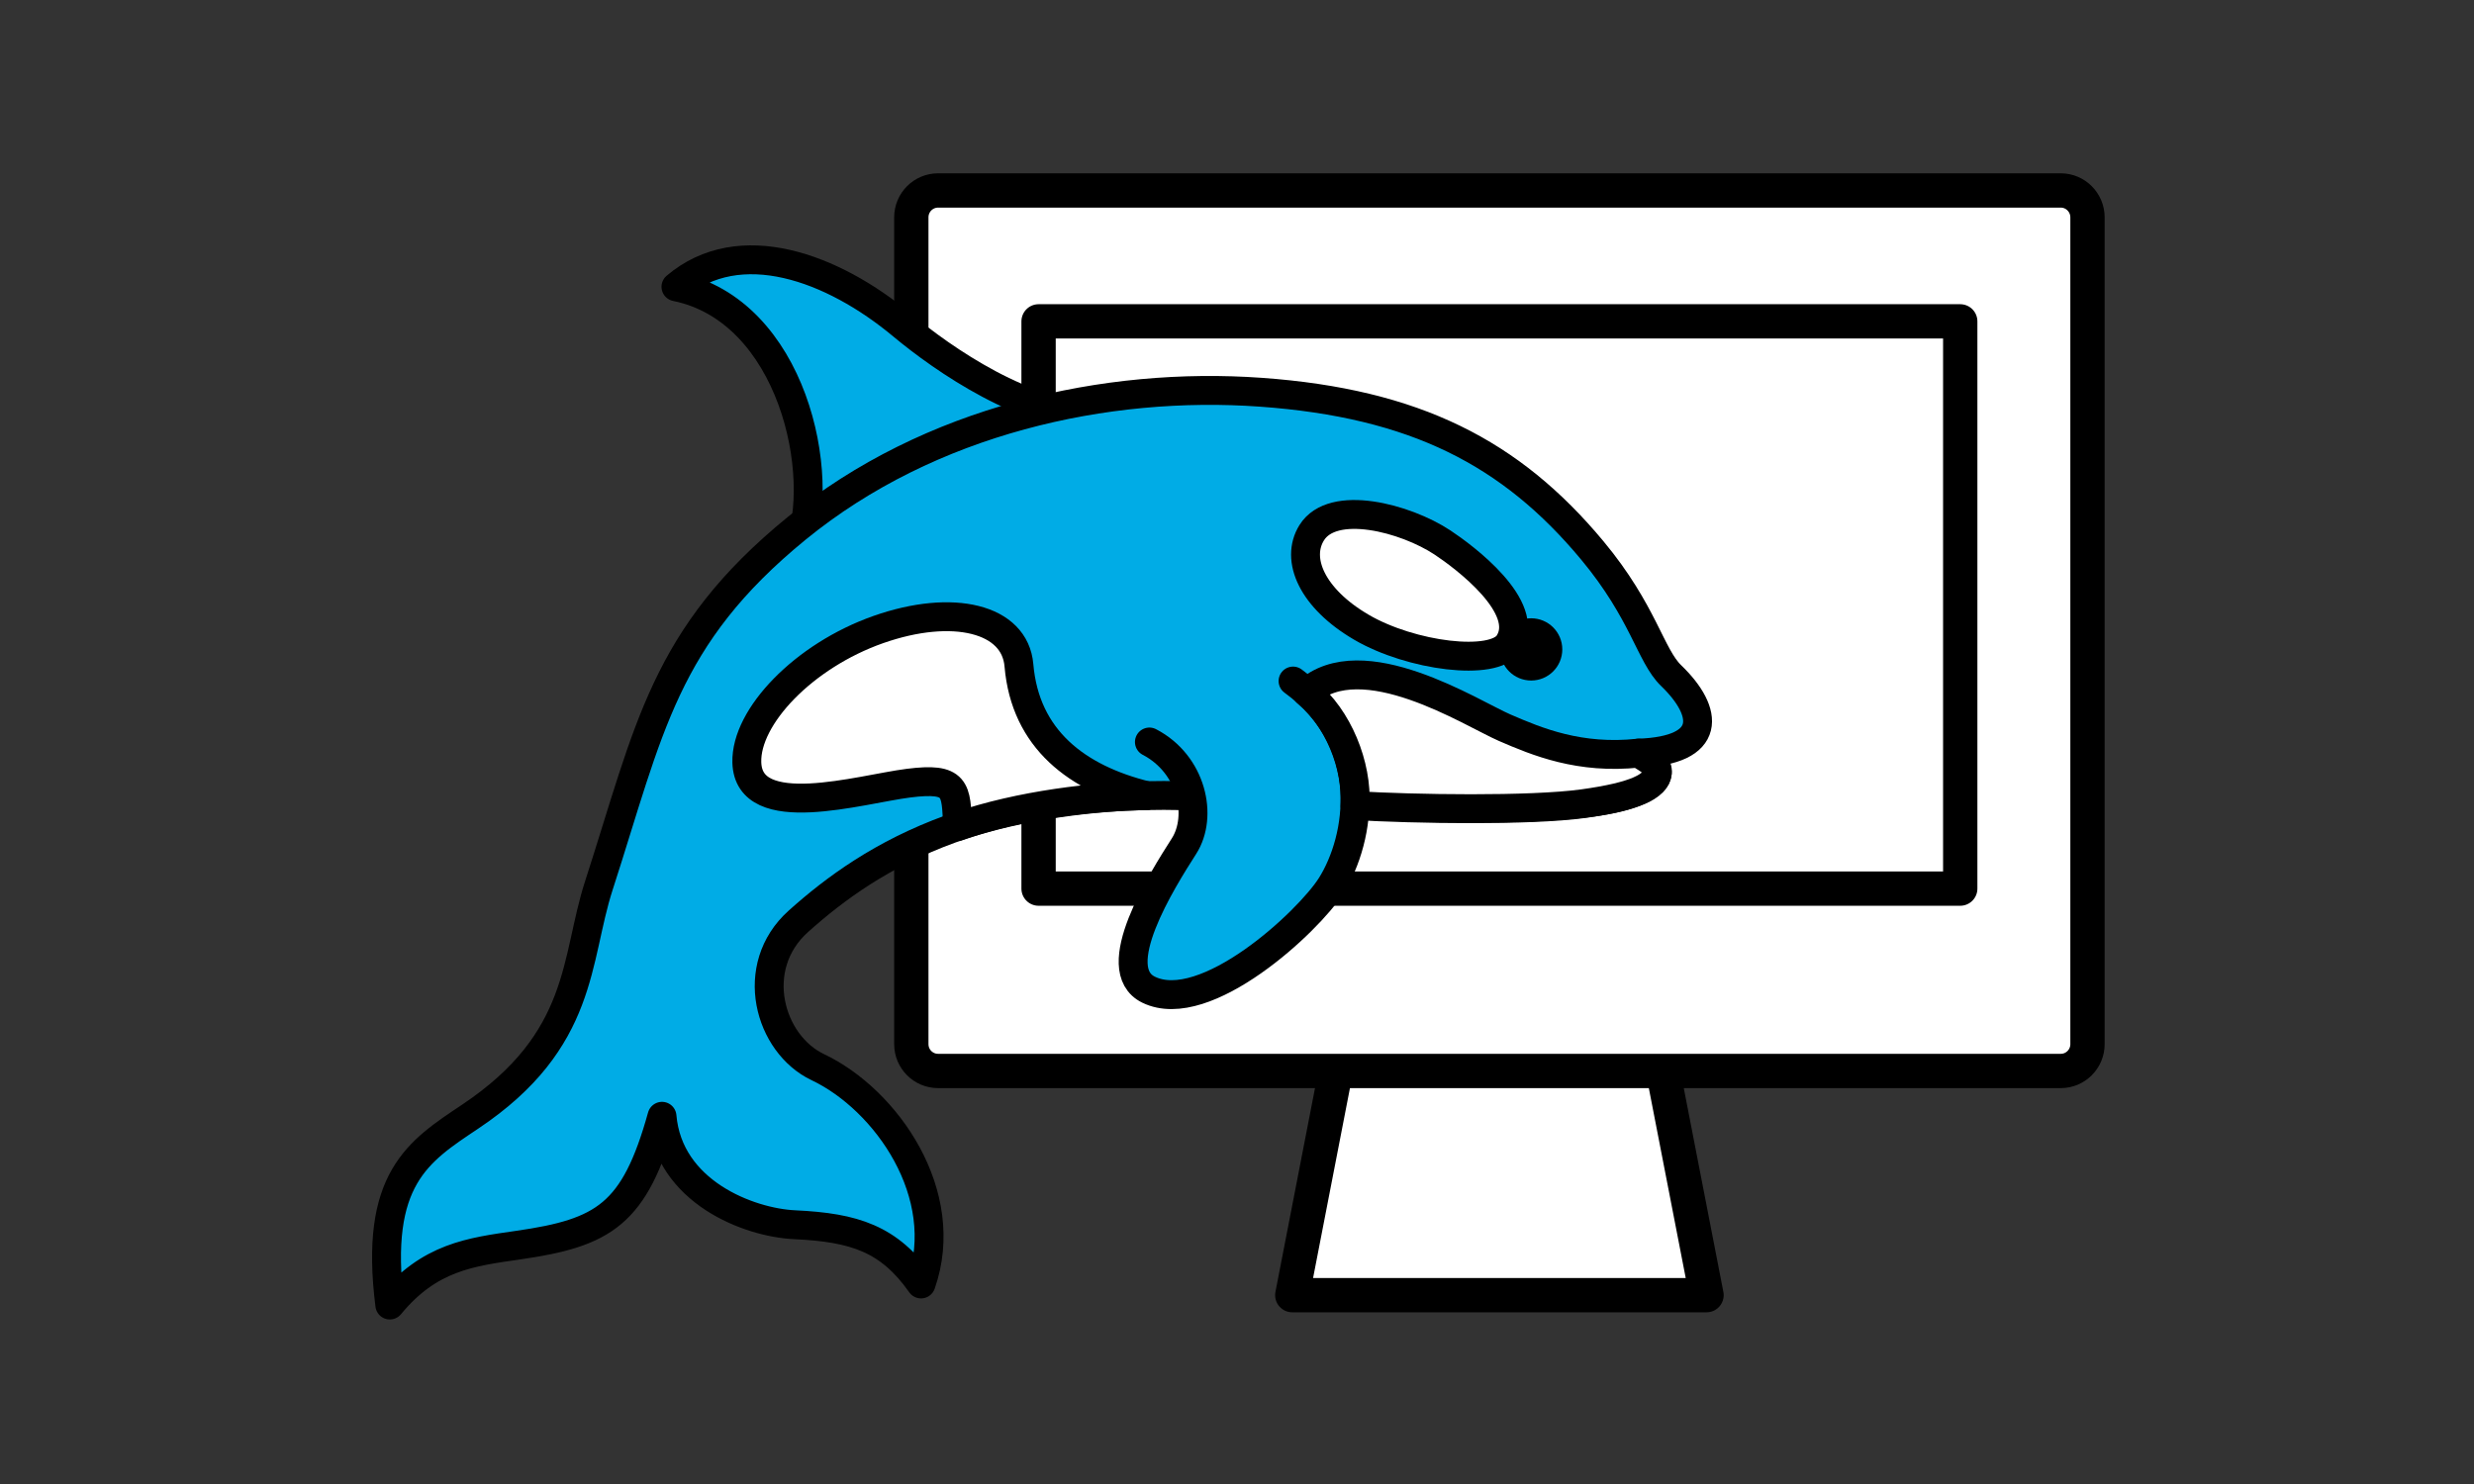
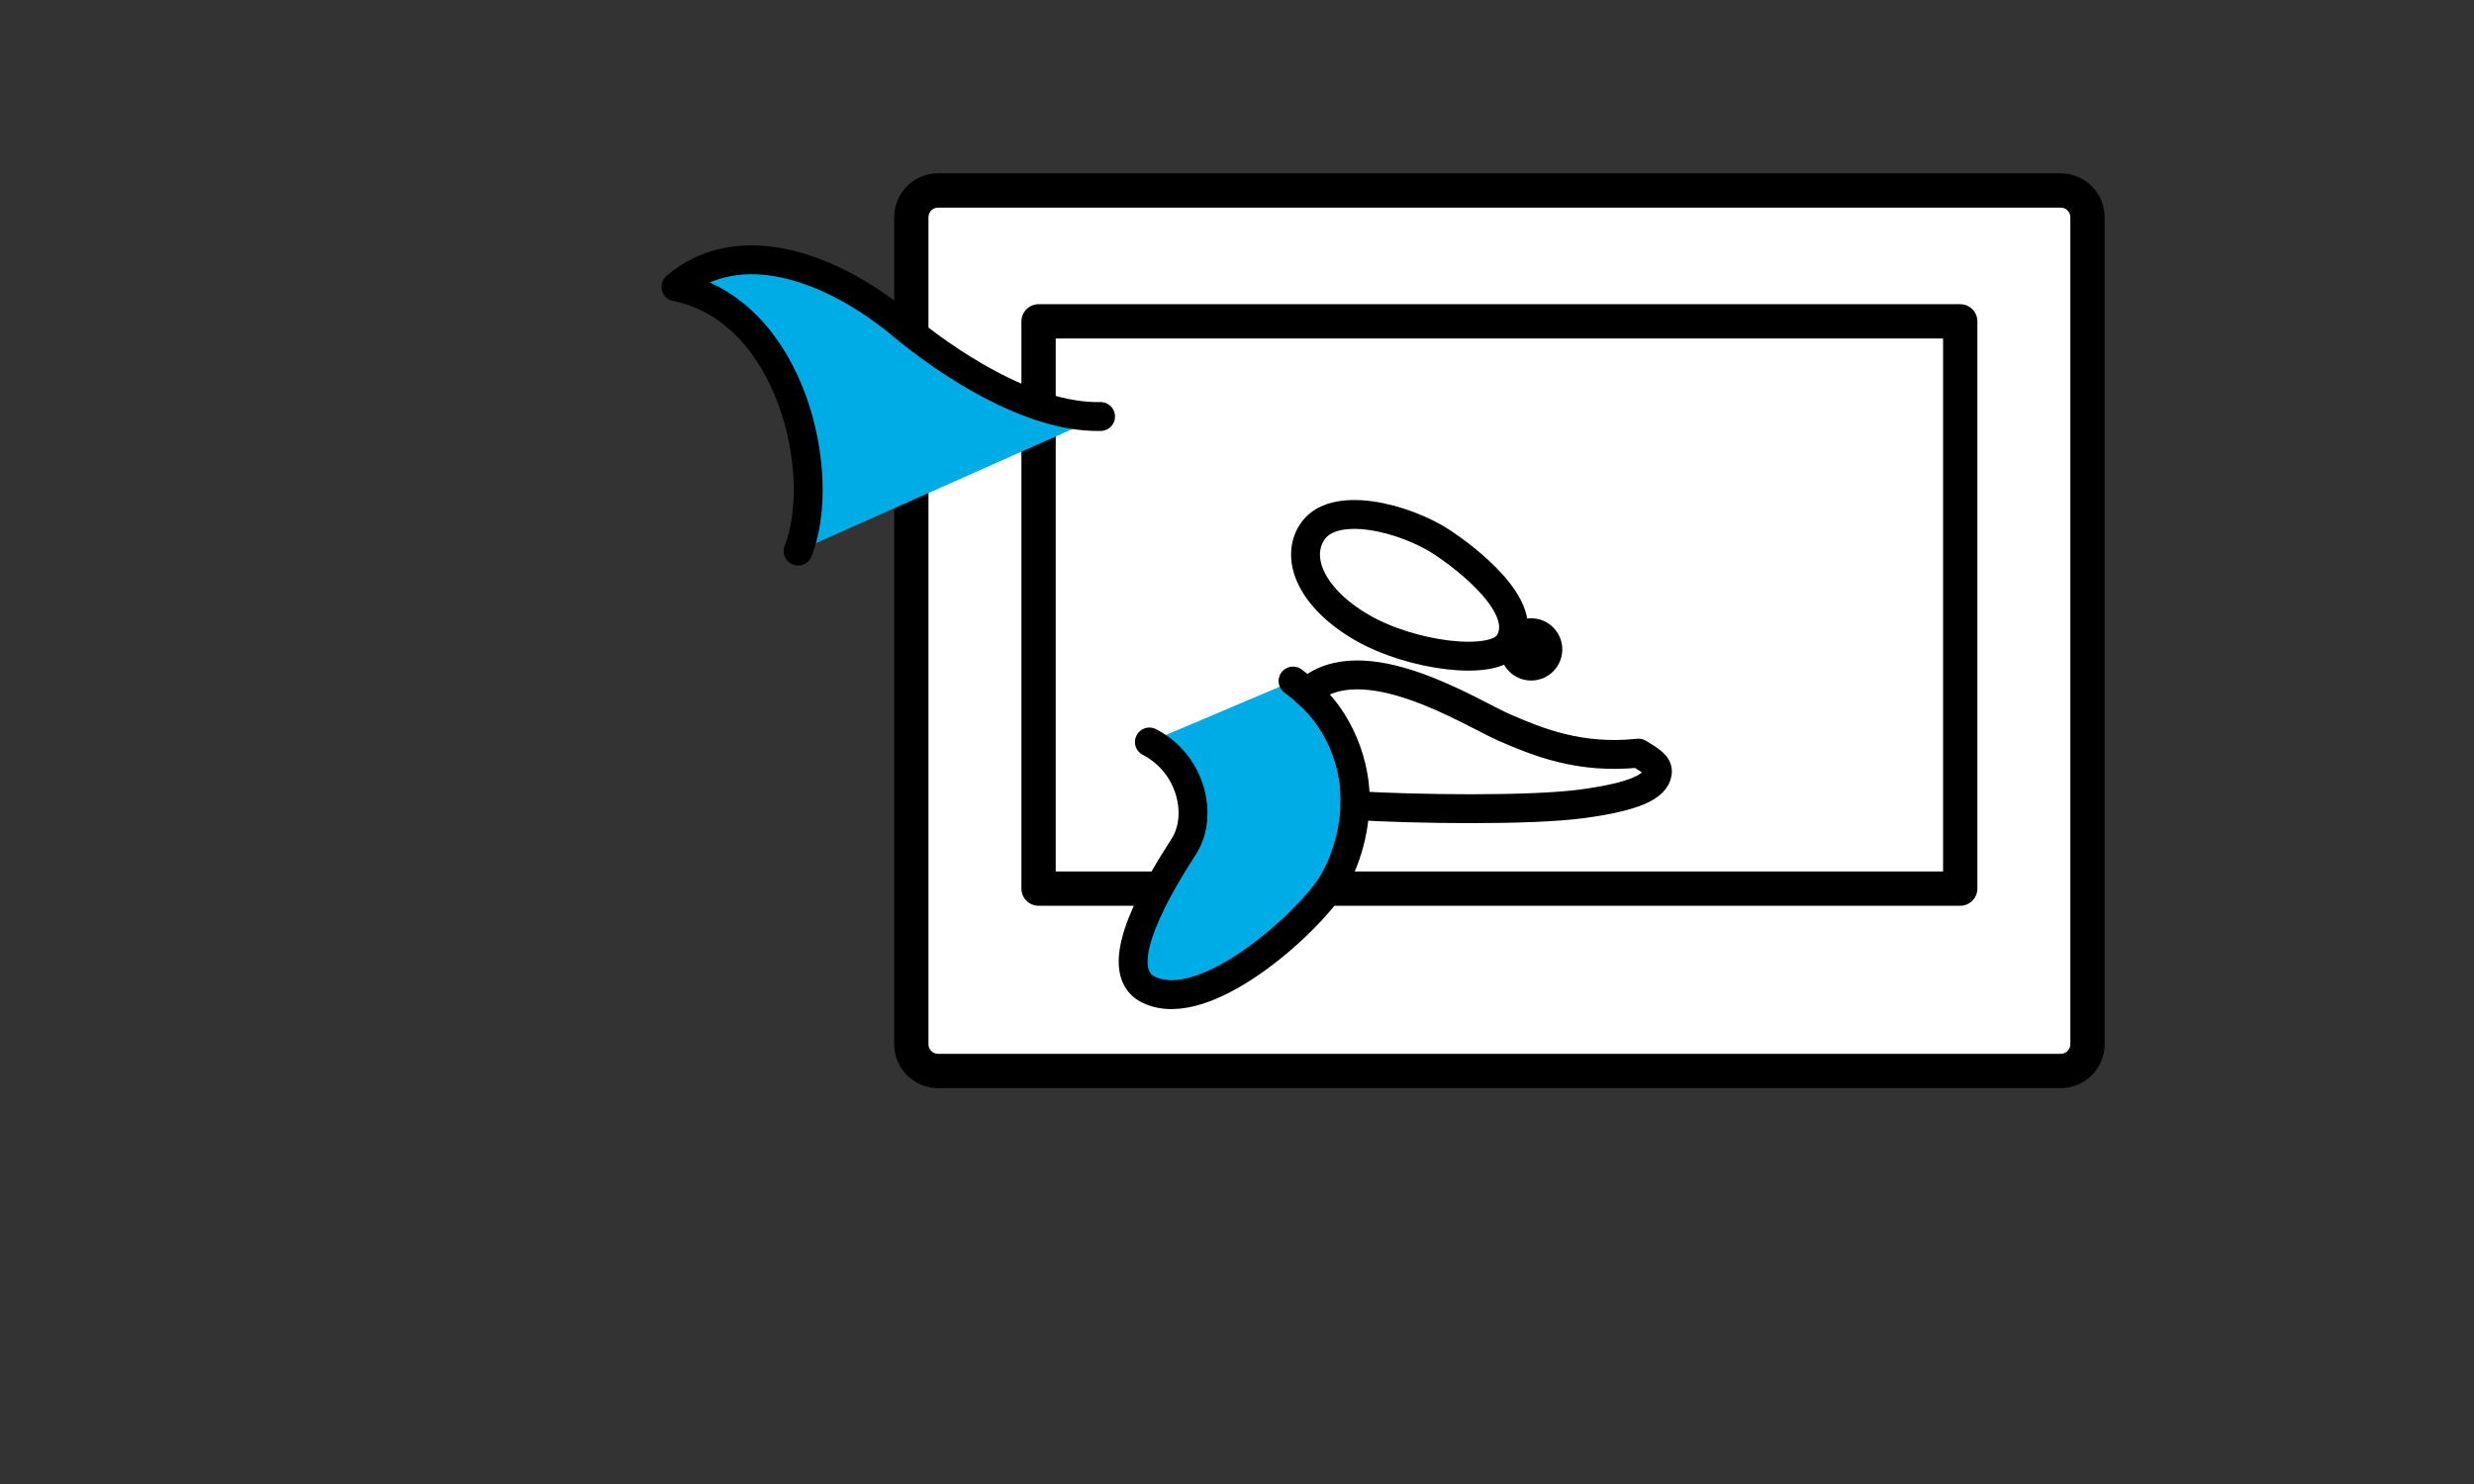
<svg xmlns="http://www.w3.org/2000/svg" id="ORCAとは" width="400" height="240" viewBox="0 0 400 240">
  <rect x="0" y="0" width="400" height="240" fill="#333333" stroke="none" />
  <defs>
    <style>.cls-1{stroke-width:5.547px;}.cls-1,.cls-2,.cls-3,.cls-4{stroke:#000;stroke-linecap:round;stroke-linejoin:round;}.cls-1,.cls-4{fill:#fff;}.cls-5{fill:none;stroke-width:0px;}.cls-2{fill:#000;}.cls-2,.cls-3,.cls-4{stroke-width:4.671px;}.cls-3{fill:#00ace6;}</style>
  </defs>
-   <rect class="cls-5" width="400" height="240" />
-   <polygon class="cls-1" points="275.914 209.459 208.939 209.459 219.297 156.082 265.547 156.082 275.914 209.459" />
  <path class="cls-1" d="M337.51,35.151v133.712c0,2.407-1.949,4.339-4.317,4.339h-181.525c-2.384,0-4.324-1.932-4.324-4.339V35.151c0-2.408,1.94-4.348,4.324-4.348h181.525c2.368,0,4.317,1.94,4.317,4.348Z" />
  <rect class="cls-1" x="167.918" y="51.972" width="149.016" height="91.739" />
  <path class="cls-3" d="M129.032,89.118c4.879-12.235-.97-38.933-19.743-42.738,10.268-8.715,25.303-3.201,36.632,6.243,6.482,5.403,20.189,14.997,32.021,14.736" />
-   <path class="cls-3" d="M264.918,121.8c5.845,2.969,2.38,5.743-3.19,7.142-11.051,2.774-37.229,1.848-63.133.073-38.826-2.66-57.747,9.445-69.509,19.981-8.243,7.384-4.729,19.857,3.131,23.587,11.104,5.269,21.786,20.578,16.697,35.065-5.163-7.325-10.744-9.124-20.437-9.578-7.414-.347-20.392-5.312-21.444-17.539-4.418,15.885-9.387,18.844-23.26,20.839-7.725,1.111-14.352,1.922-20.747,9.687-2.585-20.437,4.611-24.864,13.016-30.485,18.45-12.339,16.91-25.401,20.779-37.353,8.176-25.259,10.485-40.23,31.995-57.782,21.51-17.552,50.091-23.79,75.036-22.002,24.945,1.789,40.465,9.802,53.583,25.57,8.315,9.994,9.397,17.023,12.759,20.262,6.123,5.9,6.725,12.127-5.274,12.532Z" />
+   <path class="cls-3" d="M264.918,121.8Z" />
  <path class="cls-3" d="M185.837,120c6.88,3.579,8.687,12.002,5.591,16.843-3.594,5.62-12.564,19.881-5.715,23.217,9.175,4.469,25.85-11.019,29.511-16.834,4.734-7.52,7.449-23.189-6.162-33.085" />
  <path class="cls-4" d="M243.947,104.06c-2.428,3.768-15.807,2.061-23.813-2.611-8.007-4.673-10.74-10.992-8.053-15.296,3.415-5.469,15.134-2.39,21.15,1.589,3.471,2.296,14.475,10.484,10.716,16.319Z" />
  <circle class="cls-2" cx="247.56" cy="105.025" r="2.698" />
-   <path class="cls-4" d="M154.81,133.677c-.214-6.091-.143-8.005-7.928-7.02-7.785.985-25.876,6.486-26.134-3.369-.193-7.391,9.191-17.23,21.261-21.476,12.07-4.246,22.085-1.798,22.731,5.776,1.021,11.983,9.409,18.304,20.637,21.086-8.132.127-20.302,1.45-30.566,5.002Z" />
  <path class="cls-4" d="M264.918,121.8c-9.512,1.018-16.36-1.824-21.656-4.12-5.296-2.296-23.062-13.768-31.958-5.691,5.008,4.048,8.162,11.76,7.783,18.296,9.434.568,28.29.871,36.854-.305,8.565-1.176,11.739-2.829,12.021-4.997.162-1.245-1.035-1.955-3.045-3.184Z" />
</svg>